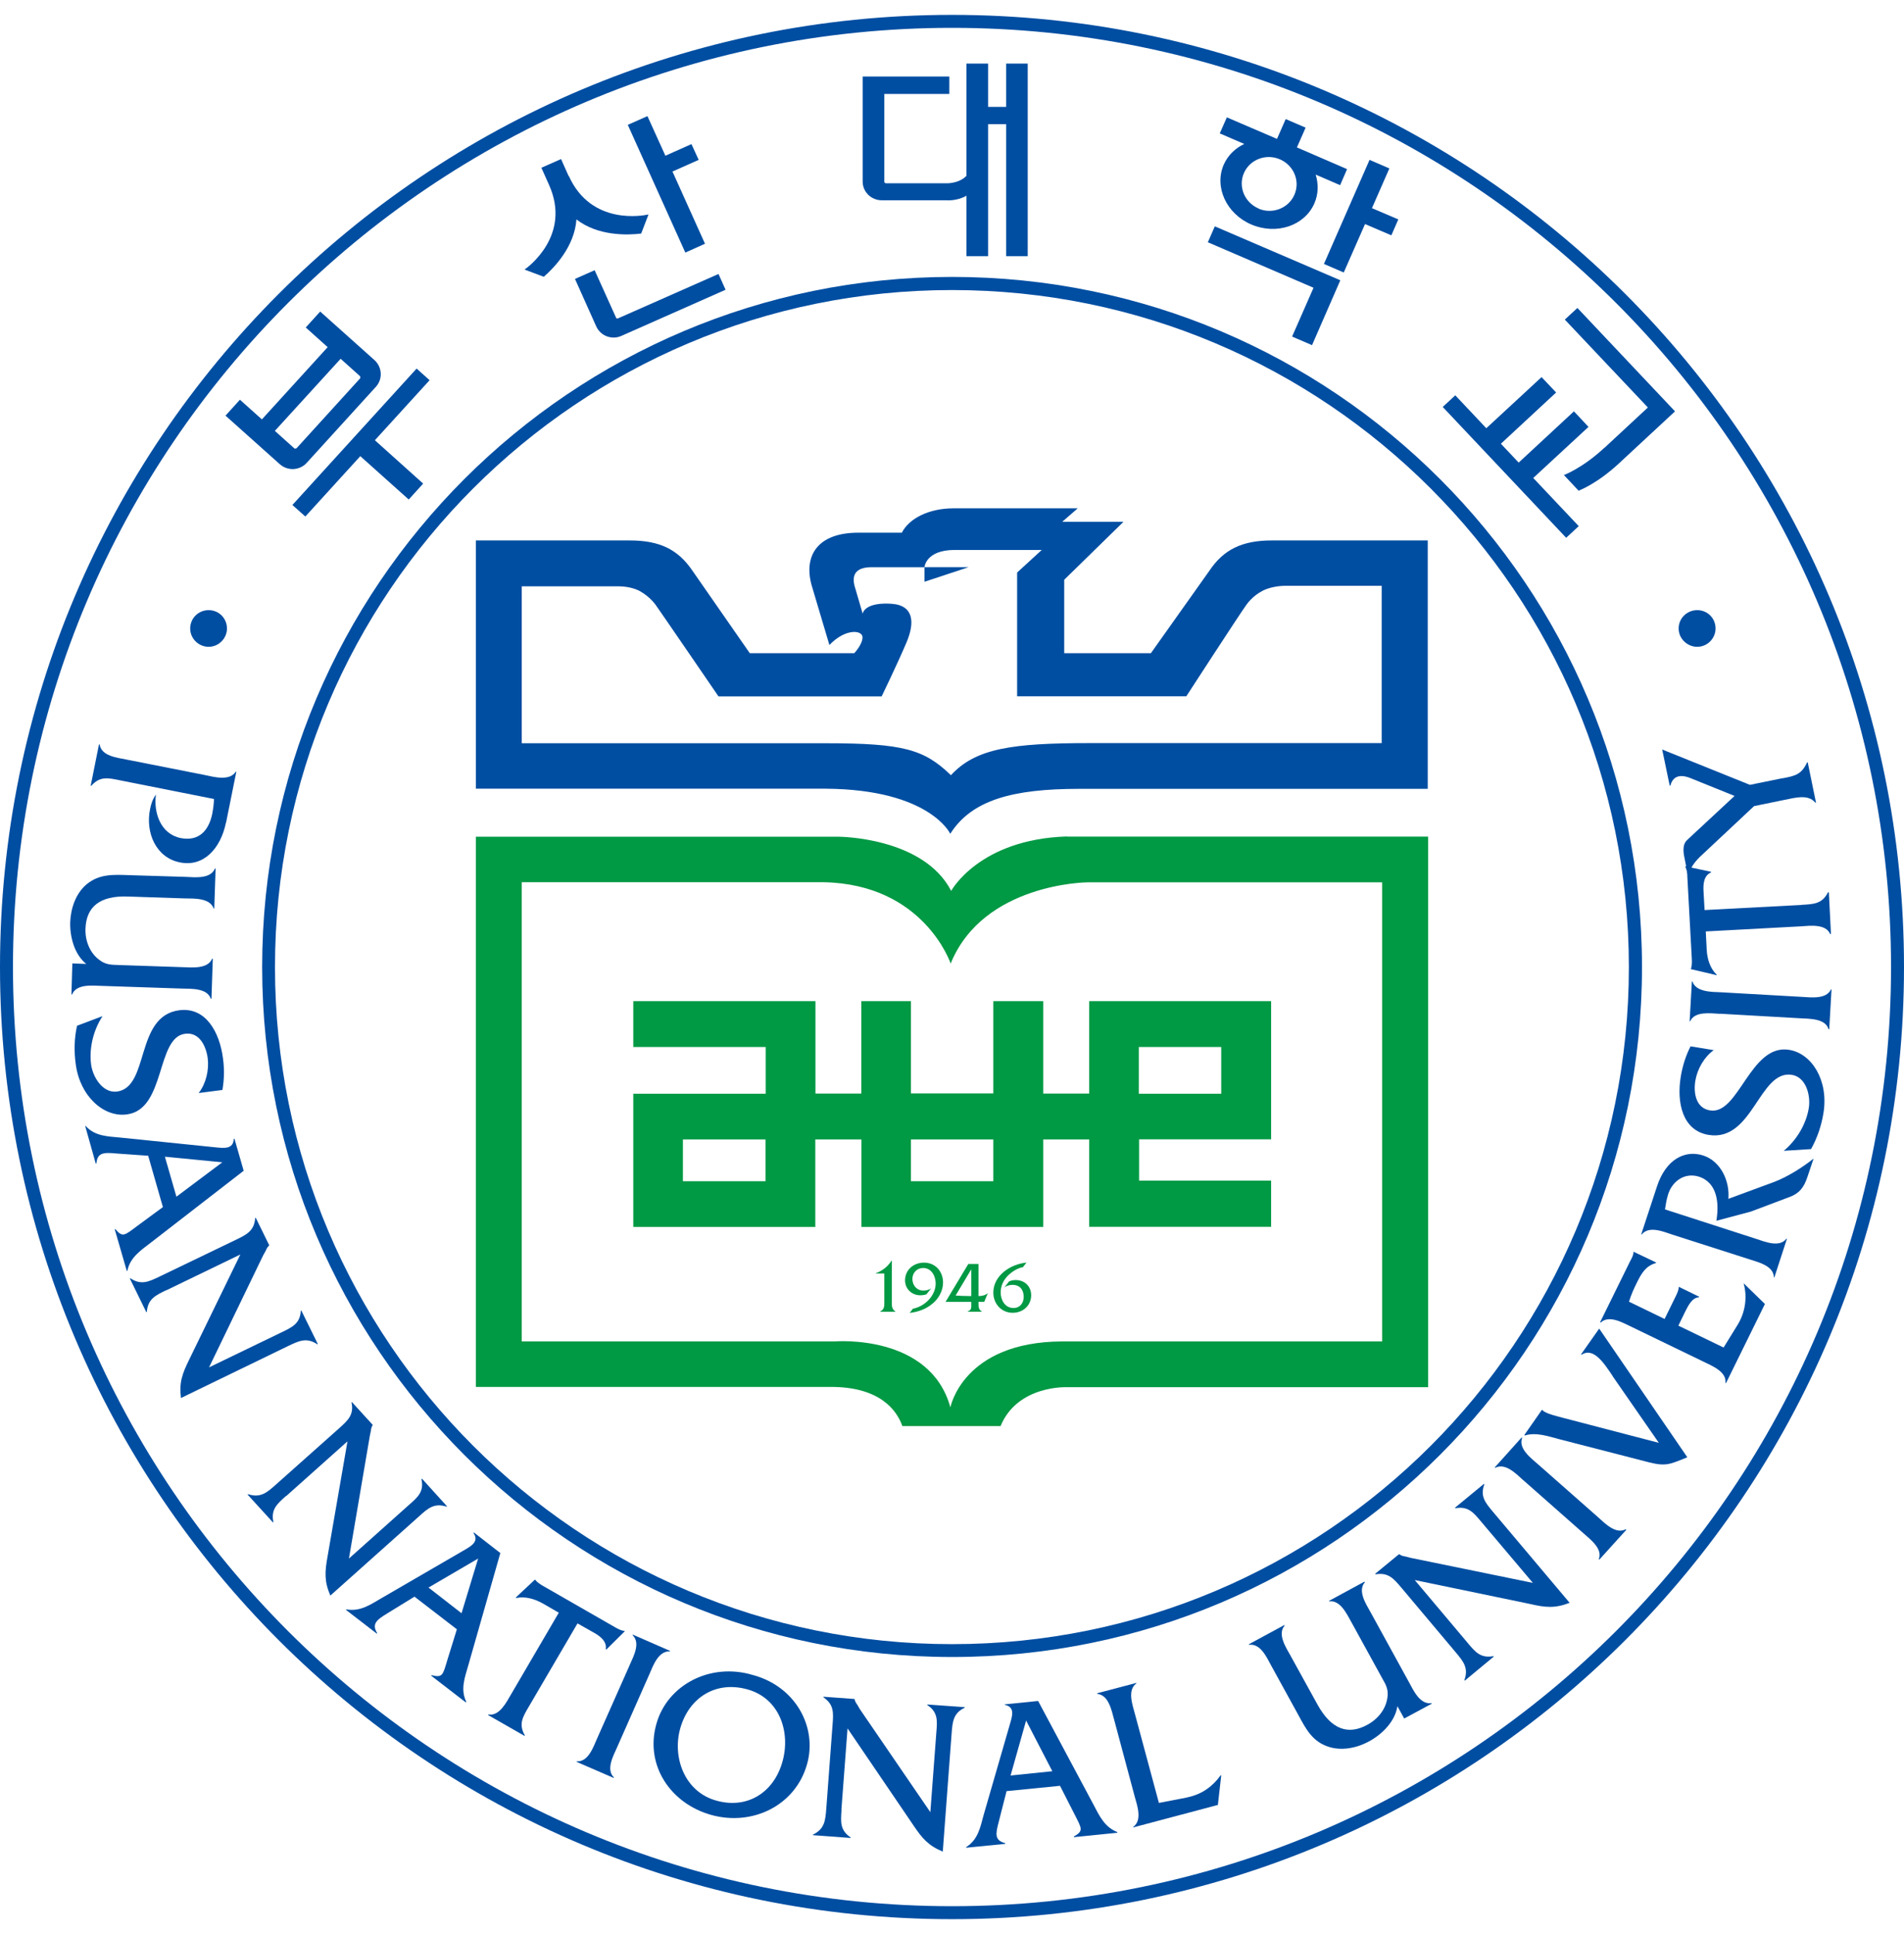
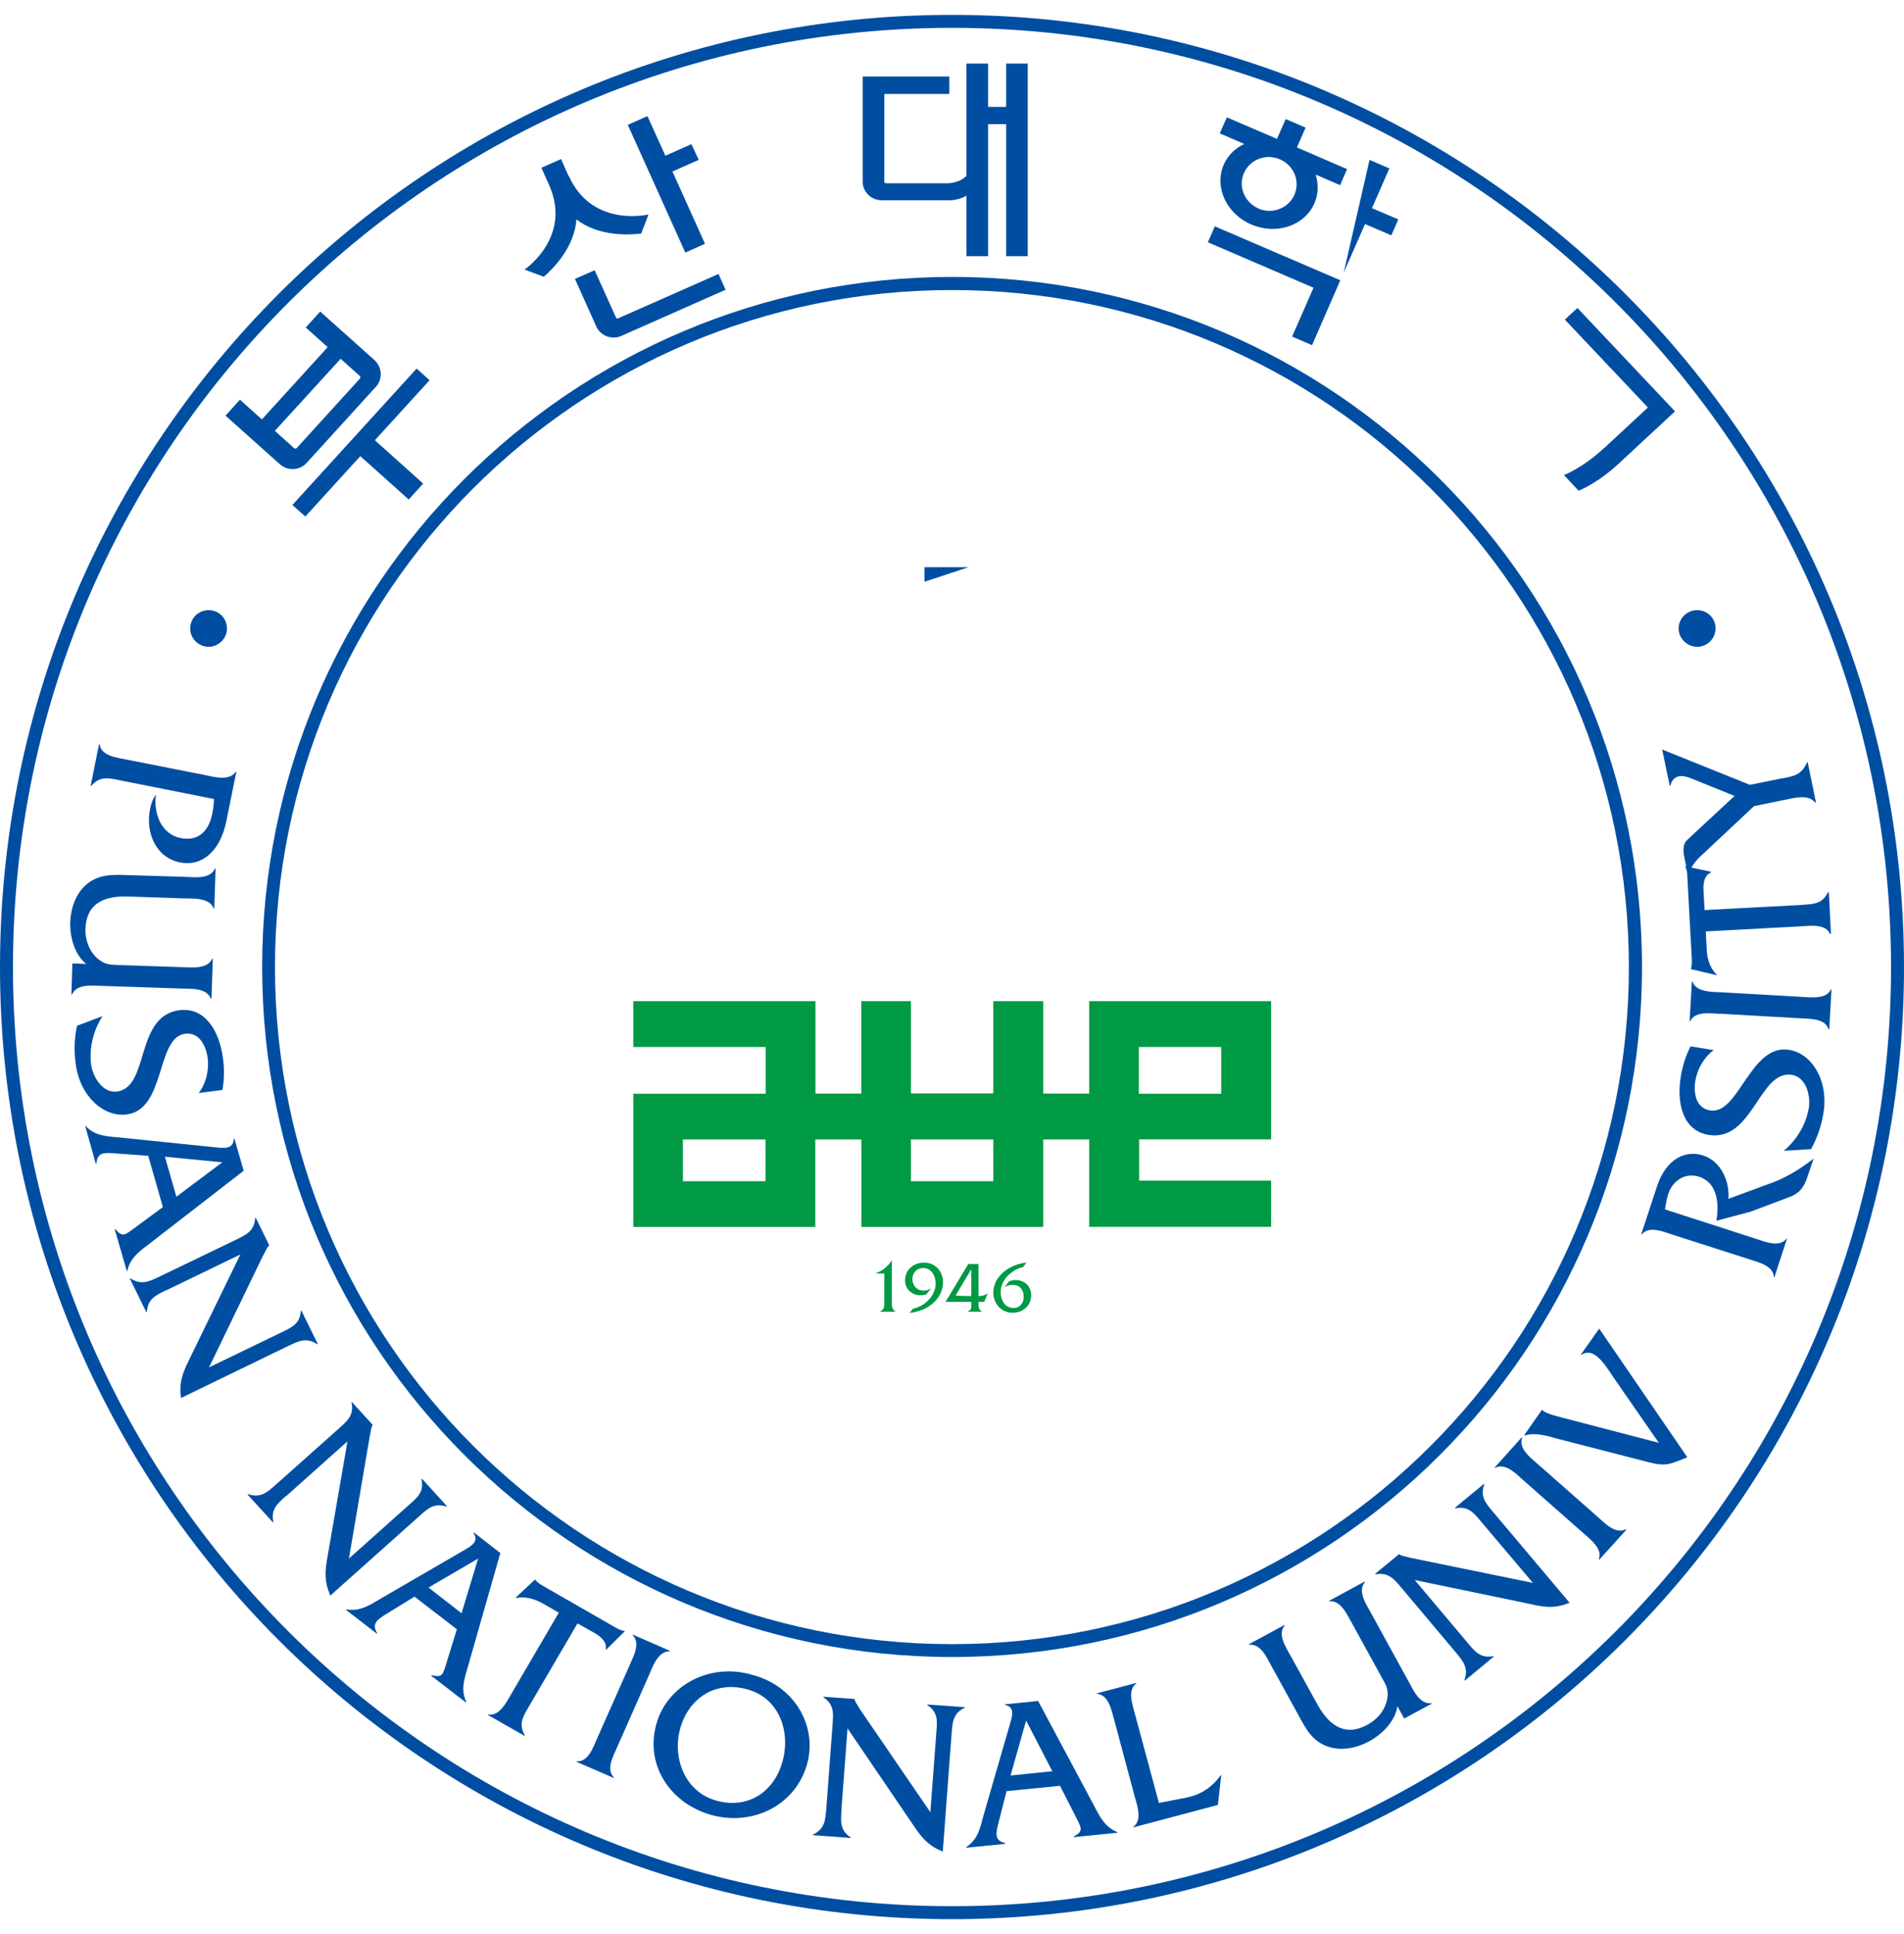
<svg xmlns="http://www.w3.org/2000/svg" width="64" height="65" viewBox="0 0 64 65" fill="none">
  <g id="ë¶ì°ëíêµ" clip-path="url(#clip0_289_1664)">
    <path id="Vector" d="M7.598 27.636C7.413 28.539 6.833 29.142 6.051 28.984C5.242 28.827 4.882 27.982 5.044 27.195C5.076 27.02 5.134 26.853 5.242 26.705C5.157 27.312 5.399 28.031 6.074 28.166C6.69 28.287 7.022 27.905 7.135 27.348C7.166 27.181 7.189 27.015 7.193 26.853L4.028 26.224C3.637 26.143 3.354 26.08 3.071 26.408H3.048L3.327 25.019H3.349C3.403 25.406 3.929 25.464 4.248 25.527L6.892 26.049C7.207 26.116 7.715 26.255 7.926 25.936H7.944L7.602 27.631L7.598 27.636Z" fill="#004EA2" />
    <path id="Vector_2" d="M2.904 32.401C2.5 32.078 2.347 31.489 2.36 30.994C2.378 30.527 2.545 30.032 2.904 29.726C3.331 29.367 3.812 29.394 4.325 29.412L6.231 29.47C6.555 29.484 7.076 29.547 7.224 29.191H7.247L7.202 30.536H7.184C7.058 30.176 6.532 30.198 6.213 30.194L4.302 30.131C3.349 30.095 2.9 30.482 2.873 31.21C2.859 31.61 3.012 32.019 3.34 32.262C3.552 32.424 3.731 32.424 3.988 32.433L6.141 32.505C6.46 32.514 6.982 32.572 7.13 32.221H7.153L7.108 33.566H7.085C6.964 33.206 6.438 33.233 6.11 33.224L3.412 33.134C3.093 33.125 2.571 33.062 2.423 33.422H2.401L2.432 32.379L2.904 32.397V32.401Z" fill="#004EA2" />
    <path id="Vector_3" d="M6.681 36.731C6.923 36.42 7.031 35.962 6.982 35.566C6.928 35.166 6.708 34.676 6.218 34.744C5.242 34.869 5.575 37.288 4.262 37.454C3.498 37.558 2.688 36.856 2.545 35.76C2.486 35.328 2.495 34.892 2.59 34.474L3.448 34.15C3.142 34.613 2.99 35.22 3.062 35.773C3.111 36.169 3.435 36.744 3.929 36.686C5.04 36.542 4.523 34.146 6.029 33.952C6.923 33.84 7.382 34.699 7.494 35.562C7.544 35.912 7.539 36.277 7.476 36.632L6.676 36.735L6.681 36.731Z" fill="#004EA2" />
    <path id="Vector_4" d="M5.93 40.219L5.543 38.875L7.472 39.063L5.93 40.219ZM5.48 40.565L4.613 41.203C4.181 41.523 4.127 41.599 3.875 41.307L3.857 41.316L4.262 42.714H4.28C4.37 42.264 4.72 42.031 5.067 41.765L8.191 39.347L7.881 38.272H7.858C7.845 38.632 7.526 38.587 7.247 38.56L4.046 38.232C3.615 38.191 3.192 38.187 2.882 37.845H2.864L3.219 39.108L3.241 39.099C3.273 38.735 3.484 38.726 3.911 38.767L4.981 38.843L5.476 40.57L5.48 40.565Z" fill="#004EA2" />
    <path id="Vector_5" d="M5.588 43.361C5.228 43.537 4.968 43.654 4.936 44.09L4.918 44.099L4.365 42.97L4.383 42.961C4.747 43.204 5.004 43.074 5.363 42.903L7.93 41.667C8.294 41.491 8.546 41.365 8.578 40.938L8.596 40.925L9.054 41.86H9.045C8.982 41.923 8.96 41.968 8.933 42.035L8.847 42.188L7.027 45.955L9.463 44.778C9.827 44.602 10.084 44.485 10.111 44.054L10.129 44.045L10.682 45.169L10.664 45.178C10.304 44.939 10.048 45.065 9.688 45.236L6.083 46.985C6.015 46.459 6.132 46.158 6.357 45.699L8.079 42.161L5.588 43.366V43.361Z" fill="#004EA2" />
    <path id="Vector_6" d="M9.616 50.276C9.319 50.541 9.099 50.725 9.189 51.152L9.176 51.166L8.326 50.235L8.339 50.217C8.758 50.352 8.973 50.163 9.27 49.898L11.396 48.005C11.693 47.74 11.905 47.547 11.815 47.133L11.828 47.12L12.529 47.888C12.48 47.969 12.475 48.019 12.466 48.091L12.431 48.257L11.729 52.38L13.743 50.581C14.044 50.316 14.26 50.132 14.166 49.714L14.184 49.696L15.024 50.622L15.007 50.635C14.597 50.505 14.386 50.689 14.089 50.959L11.104 53.625C10.893 53.135 10.92 52.816 11.01 52.312L11.68 48.441L9.625 50.276H9.616Z" fill="#004EA2" />
    <path id="Vector_7" d="M15.514 54.218L14.404 53.355L16.072 52.38L15.514 54.218ZM15.357 54.758L15.038 55.787C14.885 56.295 14.881 56.394 14.508 56.3L14.494 56.318L15.654 57.212L15.672 57.194C15.474 56.785 15.618 56.39 15.739 55.976L16.818 52.195L15.928 51.503L15.915 51.521C16.117 51.813 15.829 51.966 15.591 52.105L12.817 53.715C12.44 53.935 12.098 54.173 11.639 54.088L11.63 54.106L12.669 54.906L12.678 54.888C12.489 54.578 12.655 54.443 13.019 54.223L13.932 53.661L15.357 54.758Z" fill="#004EA2" />
    <path id="Vector_8" d="M17.776 57.356C17.569 57.707 17.425 57.945 17.641 58.323L17.632 58.341L16.405 57.639L16.418 57.621C16.791 57.68 17.021 57.212 17.182 56.938L18.783 54.2L18.239 53.886C17.969 53.737 17.654 53.643 17.358 53.706L17.335 53.692L17.978 53.09L17.996 53.099C18.05 53.175 18.131 53.22 18.207 53.274L18.365 53.364L20.675 54.69C20.779 54.749 20.882 54.803 20.986 54.812L21.004 54.821L20.379 55.441L20.361 55.428C20.406 55.167 20.177 54.992 19.97 54.875L19.412 54.56L17.776 57.356Z" fill="#004EA2" />
    <path id="Vector_9" d="M21.157 55.977C21.287 55.68 21.543 55.226 21.264 54.956L21.273 54.938L22.519 55.482V55.5C22.128 55.482 21.952 55.981 21.826 56.273L20.743 58.723C20.613 59.016 20.361 59.47 20.635 59.735L20.626 59.753L19.381 59.213L19.39 59.195C19.767 59.222 19.943 58.723 20.069 58.431L21.157 55.981V55.977Z" fill="#004EA2" />
    <path id="Vector_10" d="M25.122 56.777C26.21 57.078 26.583 58.22 26.299 59.213C26.012 60.234 25.131 60.809 24.083 60.517C23 60.22 22.595 59.047 22.865 58.089C23.157 57.055 24.056 56.48 25.122 56.777ZM25.311 56.296C23.872 55.859 22.429 56.633 22.065 57.932C21.665 59.33 22.546 60.62 23.912 60.998C25.284 61.38 26.736 60.688 27.127 59.294C27.477 58.067 26.763 56.691 25.315 56.296H25.311Z" fill="#004EA2" />
    <path id="Vector_11" d="M28.287 60.827C28.26 61.223 28.228 61.506 28.592 61.753V61.771L27.325 61.677V61.659C27.72 61.47 27.743 61.182 27.774 60.787L27.985 57.968C28.017 57.568 28.035 57.285 27.68 57.046V57.024L28.723 57.1C28.745 57.195 28.772 57.231 28.817 57.294L28.903 57.442L31.272 60.904L31.474 58.22C31.506 57.829 31.532 57.541 31.168 57.303V57.285L32.427 57.375V57.393C32.041 57.577 32.018 57.865 31.987 58.26L31.69 62.23C31.195 62.023 30.993 61.776 30.705 61.349L28.489 58.089L28.282 60.827H28.287Z" fill="#004EA2" />
    <path id="Vector_12" d="M35.372 59.528L33.969 59.672L34.491 57.824L35.372 59.528ZM35.637 60.031L36.123 60.984C36.365 61.461 36.428 61.533 36.096 61.722V61.744L37.557 61.596V61.573C37.13 61.407 36.954 61.029 36.752 60.643L34.895 57.167L33.776 57.28V57.298C34.131 57.37 34.023 57.68 33.947 57.945L33.061 61.007C32.949 61.425 32.868 61.834 32.477 62.077V62.099L33.789 61.969V61.946C33.43 61.852 33.461 61.645 33.569 61.236L33.834 60.197L35.633 60.018L35.637 60.031Z" fill="#004EA2" />
    <path id="Vector_13" d="M39.917 60.404C40.398 60.305 40.762 60.04 41.032 59.663H41.05L40.937 60.661L38.092 61.416V61.398C38.402 61.178 38.227 60.683 38.141 60.377L37.449 57.792C37.363 57.478 37.264 56.965 36.882 56.929V56.907L38.195 56.56V56.578C37.885 56.803 38.069 57.302 38.15 57.608L38.955 60.593L39.908 60.409L39.917 60.404Z" fill="#004EA2" />
    <path id="Vector_14" d="M46.971 57.348C46.89 57.86 46.458 58.287 46.017 58.526C45.604 58.75 45.091 58.854 44.642 58.701C44.111 58.526 43.891 58.098 43.648 57.649L42.731 55.981C42.578 55.702 42.371 55.226 41.985 55.28L41.976 55.262L43.172 54.614L43.181 54.632C42.933 54.92 43.217 55.356 43.374 55.635L44.291 57.298C44.75 58.121 45.312 58.323 45.959 57.968C46.314 57.779 46.588 57.442 46.638 57.038C46.674 56.777 46.584 56.619 46.458 56.399L45.428 54.524C45.271 54.246 45.055 53.769 44.678 53.819L44.669 53.805L45.86 53.158L45.878 53.176C45.626 53.463 45.91 53.9 46.071 54.187L47.362 56.538C47.514 56.817 47.73 57.294 48.117 57.24L48.126 57.258L47.2 57.757L46.975 57.348H46.971Z" fill="#004EA2" />
    <path id="Vector_15" d="M49.326 55.207C49.583 55.513 49.762 55.738 50.194 55.661L50.212 55.675L49.236 56.484L49.223 56.466C49.371 56.057 49.187 55.837 48.931 55.531L47.101 53.355C46.845 53.054 46.665 52.838 46.238 52.91L46.224 52.892L47.029 52.231C47.105 52.285 47.146 52.294 47.227 52.308L47.398 52.353L51.525 53.198L49.785 51.139C49.529 50.833 49.349 50.613 48.922 50.689L48.908 50.671L49.879 49.871L49.893 49.889C49.744 50.289 49.929 50.505 50.185 50.811L52.761 53.868C52.262 54.061 51.938 54.025 51.435 53.908L47.555 53.103L49.331 55.212L49.326 55.207Z" fill="#004EA2" />
    <path id="Vector_16" d="M51.205 49.75C50.963 49.534 50.603 49.152 50.257 49.331L50.243 49.318L51.147 48.311L51.165 48.325C51.03 48.68 51.453 48.999 51.691 49.206L53.705 50.981C53.948 51.197 54.307 51.575 54.649 51.395L54.667 51.413L53.759 52.416L53.741 52.402C53.88 52.051 53.458 51.737 53.219 51.525L51.201 49.745L51.205 49.75Z" fill="#004EA2" />
    <path id="Vector_17" d="M54.208 46.248C53.907 45.798 53.561 45.272 53.161 45.529L53.143 45.52L53.754 44.652L56.717 48.977C56.16 49.197 56.02 49.296 55.436 49.148L52.415 48.37C52.037 48.271 51.632 48.127 51.255 48.244L51.237 48.23L51.83 47.381L51.898 47.435C52.028 47.525 52.397 47.614 52.554 47.655L55.759 48.491L54.204 46.248H54.208Z" fill="#004EA2" />
-     <path id="Vector_18" d="M57.935 45.29L58.412 44.517C58.659 44.112 58.74 43.609 58.614 43.15V43.132L59.325 43.825L58.016 46.486L57.998 46.477C58.043 46.099 57.544 45.902 57.257 45.762L54.833 44.589C54.537 44.45 54.087 44.184 53.804 44.45L53.786 44.436L54.788 42.4C54.842 42.292 54.91 42.188 54.905 42.085V42.067L55.67 42.431L55.661 42.449C55.332 42.539 55.179 42.786 55.036 43.078C54.923 43.303 54.82 43.528 54.757 43.748L55.953 44.328L56.326 43.568C56.375 43.465 56.425 43.362 56.425 43.272L56.434 43.249L57.117 43.582L57.108 43.6C56.87 43.613 56.748 43.883 56.645 44.081L56.416 44.553L57.94 45.29H57.935Z" fill="#004EA2" />
    <path id="Vector_19" d="M55.697 39.873C55.993 38.969 56.632 38.632 57.252 38.835C57.845 39.028 58.147 39.698 58.097 40.291L59.644 39.72C60.089 39.549 60.583 39.239 60.961 38.938L60.754 39.554C60.637 39.913 60.475 40.111 60.156 40.228L58.857 40.718L57.693 41.028C57.787 40.462 57.742 39.752 57.104 39.545C56.614 39.392 56.187 39.716 56.061 40.174C56.016 40.332 55.989 40.484 55.966 40.646L59.014 41.631C59.329 41.734 59.81 41.937 60.048 41.631H60.066L59.644 42.926H59.626C59.617 42.539 59.095 42.418 58.789 42.319L56.222 41.496C55.908 41.393 55.431 41.186 55.184 41.487H55.166L55.697 39.873Z" fill="#004EA2" />
    <path id="Vector_20" d="M57.612 35.287C57.288 35.517 57.054 35.921 56.987 36.317C56.919 36.717 56.996 37.243 57.481 37.319C58.448 37.481 58.83 35.072 60.138 35.283C60.898 35.404 61.469 36.308 61.294 37.4C61.226 37.827 61.087 38.241 60.876 38.619L59.958 38.677C60.386 38.322 60.709 37.791 60.799 37.243C60.867 36.843 60.723 36.205 60.233 36.124C59.131 35.944 58.924 38.385 57.432 38.142C56.546 37.998 56.353 37.041 56.497 36.182C56.555 35.831 56.663 35.481 56.825 35.166L57.621 35.296L57.612 35.287Z" fill="#004EA2" />
    <path id="Vector_21" d="M57.814 34.073C57.486 34.055 56.964 33.979 56.811 34.325H56.794L56.87 32.985H56.888C57.005 33.345 57.54 33.336 57.854 33.349L60.547 33.502C60.871 33.52 61.388 33.592 61.545 33.251H61.563L61.487 34.59H61.464C61.356 34.226 60.826 34.24 60.502 34.222L57.809 34.069L57.814 34.073Z" fill="#004EA2" />
    <path id="Vector_22" d="M60.561 30.41C60.97 30.387 61.249 30.378 61.447 29.987H61.474L61.545 31.39H61.518C61.366 31.043 60.844 31.111 60.525 31.133L57.337 31.304L57.369 31.929C57.387 32.23 57.481 32.545 57.702 32.756V32.774L56.839 32.572V32.554C56.87 32.468 56.87 32.374 56.87 32.284L56.861 32.104L56.717 29.461C56.717 29.34 56.704 29.232 56.65 29.137V29.115L57.513 29.299V29.322C57.27 29.425 57.248 29.713 57.261 29.946L57.297 30.585L60.556 30.414L60.561 30.41Z" fill="#004EA2" />
    <path id="Vector_23" d="M59.922 26.157C60.34 26.076 60.552 26.031 60.741 25.626L60.763 25.617L61.042 26.975H61.019C60.772 26.678 60.327 26.817 59.994 26.88L58.96 27.092L57.324 28.625C57.054 28.872 56.856 29.056 56.739 29.429L56.614 28.795C56.569 28.575 56.573 28.359 56.703 28.238L58.304 26.75L56.825 26.152C56.623 26.071 56.258 25.977 56.146 26.404H56.124L55.872 25.19L58.821 26.377L59.927 26.152L59.922 26.157Z" fill="#004EA2" />
    <path id="Vector_24" d="M7.629 21.122C7.629 21.459 7.35 21.738 7.013 21.738C6.676 21.738 6.393 21.463 6.393 21.122C6.393 20.78 6.667 20.506 7.013 20.506C7.359 20.506 7.629 20.78 7.629 21.122Z" fill="#004EA2" />
    <path id="Vector_25" d="M57.666 21.122C57.666 21.459 57.387 21.738 57.05 21.738C56.712 21.738 56.425 21.463 56.425 21.122C56.425 20.78 56.703 20.506 57.05 20.506C57.396 20.506 57.666 20.78 57.666 21.122Z" fill="#004EA2" />
    <path id="Vector_26" d="M33.821 3.593H33.214V2.136H32.486V5.908C32.238 6.173 31.82 6.16 31.82 6.16H29.779C29.748 6.16 29.725 6.133 29.725 6.106V3.157H31.91V2.572H28.997V6.101C28.997 6.452 29.285 6.731 29.64 6.731H31.802C31.802 6.731 32.157 6.767 32.486 6.578V8.61H33.214V4.173H33.821V8.61H34.545V2.136H33.821V3.593Z" fill="#004EA2" />
    <path id="Vector_27" d="M10.264 17.359L12.111 15.331L13.739 16.788L14.224 16.253L12.601 14.796L14.44 12.778L14.004 12.387L9.828 16.972L10.264 17.359Z" fill="#004EA2" />
    <path id="Vector_28" d="M9.405 15.601C9.666 15.835 10.075 15.816 10.309 15.556L12.633 13.002C12.871 12.742 12.849 12.341 12.588 12.103L10.763 10.471L10.277 11.006L11.014 11.667L8.803 14.095L8.065 13.434L7.58 13.969L9.405 15.601ZM11.45 12.058L12.102 12.643C12.102 12.643 12.125 12.697 12.102 12.719L9.967 15.066C9.967 15.066 9.913 15.088 9.89 15.066L9.239 14.481L11.45 12.058Z" fill="#004EA2" />
    <path id="Vector_29" d="M21.763 3.903L21.102 4.196L23.036 8.489L23.697 8.192L22.604 5.765L23.485 5.373L23.242 4.843L22.366 5.234L21.763 3.903Z" fill="#004EA2" />
    <path id="Vector_30" d="M20.707 10.674L19.988 9.082L19.327 9.374L20.042 10.97C20.186 11.289 20.563 11.433 20.887 11.289L24.389 9.738L24.151 9.208L20.774 10.7C20.747 10.714 20.716 10.7 20.702 10.674H20.707Z" fill="#004EA2" />
    <path id="Vector_31" d="M19.116 5.922L18.859 5.346L18.198 5.638L18.455 6.214C19.219 7.913 17.735 8.988 17.632 9.06L18.279 9.302C18.621 9.006 19.313 8.291 19.376 7.374C20.105 7.94 21.098 7.904 21.552 7.85L21.799 7.207C21.651 7.243 19.875 7.599 19.12 5.913L19.116 5.922Z" fill="#004EA2" />
-     <path id="Vector_32" d="M53.395 14.347L52.905 13.825L51.048 15.547L50.45 14.913L52.307 13.191L51.817 12.674L49.96 14.392L48.917 13.286L48.495 13.677L52.644 18.074L53.067 17.683L51.538 16.064L53.395 14.347Z" fill="#004EA2" />
    <path id="Vector_33" d="M53.93 15.048C53.179 15.745 52.568 15.965 52.568 15.965L53.062 16.491C53.062 16.491 53.669 16.271 54.424 15.569L56.303 13.825L53.022 10.35L52.599 10.741L55.391 13.695L53.934 15.048H53.93Z" fill="#004EA2" />
-     <path id="Vector_34" d="M46.768 7.909L47.002 7.374L46.116 6.996L46.701 5.661L46.035 5.373L44.502 8.871L45.168 9.158L45.883 7.531L46.768 7.909Z" fill="#004EA2" />
+     <path id="Vector_34" d="M46.768 7.909L47.002 7.374L46.116 6.996L46.701 5.661L46.035 5.373L45.168 9.158L45.883 7.531L46.768 7.909Z" fill="#004EA2" />
    <path id="Vector_35" d="M45.051 9.419L40.834 7.607L40.6 8.142L44.152 9.671L43.432 11.312L44.102 11.6L45.051 9.424V9.419Z" fill="#004EA2" />
    <path id="Vector_36" d="M45.28 5.684L43.594 4.955L43.886 4.29L43.217 4.002L42.924 4.668L41.239 3.944L41 4.483L41.823 4.838C41.522 4.982 41.275 5.216 41.135 5.531C40.807 6.282 41.221 7.185 42.061 7.545C42.902 7.905 43.85 7.59 44.179 6.839C44.318 6.524 44.322 6.183 44.224 5.868L45.046 6.223L45.28 5.684ZM42.3 7.005C41.832 6.803 41.612 6.268 41.814 5.814C42.012 5.36 42.556 5.153 43.023 5.355C43.491 5.558 43.711 6.088 43.509 6.547C43.311 7.001 42.767 7.212 42.3 7.01V7.005Z" fill="#004EA2" />
    <path id="Vector_37" d="M64 32.5C64 50.172 49.672 64.5 32 64.5C14.328 64.5 0 50.177 0 32.5C0 14.823 14.328 0.5 32 0.5C49.672 0.5 64 14.828 64 32.5ZM32 0.936C14.57 0.936 0.436 15.07 0.436 32.5C0.436 49.93 14.57 64.064 32 64.064C49.43 64.064 63.564 49.934 63.564 32.5C63.564 15.066 49.434 0.936 32 0.936Z" fill="#004EA2" />
    <path id="Vector_38" d="M55.193 32.5C55.193 45.308 44.813 55.689 32.005 55.689C19.197 55.689 8.812 45.304 8.812 32.5C8.812 19.697 19.197 9.307 32.005 9.307C44.813 9.307 55.193 19.688 55.193 32.5ZM32 9.748C19.43 9.748 9.243 19.935 9.243 32.505C9.243 45.075 19.43 55.257 32 55.257C44.57 55.257 54.752 45.07 54.752 32.505C54.752 19.939 44.565 9.748 32 9.748Z" fill="#004EA2" />
-     <path id="Vector_39" d="M46.453 45.083H35.686C32.36 45.106 31.946 47.3 31.946 47.3C31.263 44.814 28.062 45.083 28.062 45.083H17.538V29.65H27.684C31.06 29.713 31.955 32.383 31.955 32.383C33.056 29.677 36.55 29.654 36.55 29.654H46.458V45.088L46.453 45.083ZM35.862 28.112C32.904 28.207 31.973 29.942 31.973 29.942C31.033 28.126 28.188 28.121 28.188 28.121H15.995V46.612H27.936C29.563 46.612 30.139 47.381 30.332 47.929H33.632C34.203 46.544 35.866 46.621 35.866 46.621H48.005V28.117H35.862V28.112Z" fill="#009944" />
    <path id="Vector_40" d="M25.733 36.758H21.287V41.235H27.41V41.222H27.405V38.295H28.956V41.235H35.066V38.295H36.612V41.231H42.727V39.68H38.289V38.291H42.727V33.647H36.612V36.753H35.066V33.647H33.389V36.748H30.62V33.647H28.952V36.753H27.41V33.647H21.287V35.188H25.738V36.753L25.733 36.758ZM25.733 39.698H22.955V38.295H25.733V39.698ZM33.389 39.698H30.62V38.295H33.389V39.698ZM38.28 35.188H41.05V36.758H38.28V35.188Z" fill="#009944" />
    <path id="Vector_41" d="M31.074 19.552L32.557 19.062H31.074V19.552Z" fill="#004EA2" />
-     <path id="Vector_42" d="M27.882 21.674C28.426 21.108 28.992 21.175 28.992 21.418C28.992 21.661 28.714 21.953 28.714 21.953H25.203L23.278 19.184C22.797 18.474 22.186 18.163 21.166 18.163H15.995V26.507C19.138 26.507 26.87 26.503 27.779 26.507C31.258 26.539 31.942 28.022 31.942 28.022C32.67 26.872 34.072 26.516 36.239 26.512H47.991V18.163H42.754C41.742 18.163 41.126 18.474 40.65 19.184L38.685 21.953H35.772V19.485L37.763 17.538H35.704L36.226 17.084H32.054C31.218 17.084 30.557 17.426 30.314 17.903H28.849C27.495 17.903 27.005 18.662 27.28 19.665L27.878 21.674H27.882ZM46.453 24.974H36.635C34.019 24.974 32.796 25.15 31.964 26.053C31.065 25.186 30.368 24.979 27.752 24.979H17.538V19.705H20.747C21.067 19.701 21.332 19.773 21.503 19.863C21.633 19.935 21.862 20.092 22.033 20.321C22.244 20.618 24.151 23.405 24.151 23.405H29.635C29.635 23.405 30.148 22.349 30.462 21.612C30.782 20.87 30.674 20.348 29.99 20.294C29.419 20.249 29.06 20.384 28.997 20.622L28.754 19.791C28.61 19.368 28.714 19.063 29.298 19.063H31.074C31.074 19.063 31.114 18.483 32.09 18.483H35.017L34.189 19.242V23.401H39.876C39.876 23.401 41.684 20.614 41.899 20.321C42.066 20.088 42.295 19.93 42.425 19.863C42.592 19.773 42.861 19.696 43.176 19.688H46.444V24.974H46.453Z" fill="#004EA2" />
    <path id="Vector_43" d="M29.438 42.791C29.658 42.714 29.851 42.557 29.968 42.368H29.977V43.739C29.977 43.879 29.968 43.991 30.098 44.077V44.086H29.586V44.077C29.734 44.005 29.725 43.888 29.725 43.739V42.8H29.442L29.438 42.791Z" fill="#009944" />
    <path id="Vector_44" d="M30.696 43.982C31.092 43.901 31.451 43.541 31.451 43.137C31.451 42.89 31.312 42.615 31.029 42.615C30.822 42.615 30.669 42.777 30.669 42.98C30.669 43.204 30.818 43.375 31.042 43.375C31.137 43.375 31.227 43.348 31.303 43.299L31.137 43.501C31.074 43.523 31.006 43.532 30.934 43.532C30.647 43.532 30.422 43.317 30.422 43.033C30.422 42.674 30.71 42.435 31.06 42.435C31.447 42.435 31.699 42.737 31.699 43.105C31.699 43.38 31.55 43.654 31.33 43.825C31.11 44.005 30.858 44.09 30.575 44.126L30.696 43.973V43.982Z" fill="#009944" />
    <path id="Vector_45" d="M32.647 43.559C32.432 43.559 32.256 43.55 32.121 43.541L32.647 42.66V43.559ZM32.647 43.753V43.816C32.647 43.942 32.665 44.027 32.526 44.076V44.085H33.002V44.076C32.895 44.023 32.89 43.91 32.89 43.802V43.753H33.083L33.205 43.461C33.119 43.532 33.007 43.559 32.89 43.559V42.48H32.548L31.784 43.753H32.643H32.647Z" fill="#009944" />
    <path id="Vector_46" d="M34.383 42.588C34.216 42.611 34.023 42.737 33.902 42.849C33.735 43.007 33.636 43.209 33.636 43.438C33.636 43.69 33.78 43.96 34.068 43.96C34.284 43.96 34.41 43.793 34.41 43.586C34.41 43.344 34.279 43.182 34.032 43.182C33.938 43.182 33.848 43.209 33.762 43.263L33.92 43.065C33.983 43.038 34.059 43.02 34.135 43.02C34.441 43.02 34.661 43.227 34.661 43.532C34.661 43.879 34.383 44.121 34.041 44.121C33.654 44.121 33.389 43.811 33.389 43.443C33.389 42.863 33.974 42.48 34.504 42.435L34.383 42.588Z" fill="#009944" />
  </g>
  <defs>
    <clipPath id="clip0_289_1664">
      <rect width="64" height="64" fill="white" transform="translate(0 0.5)" />
    </clipPath>
  </defs>
</svg>